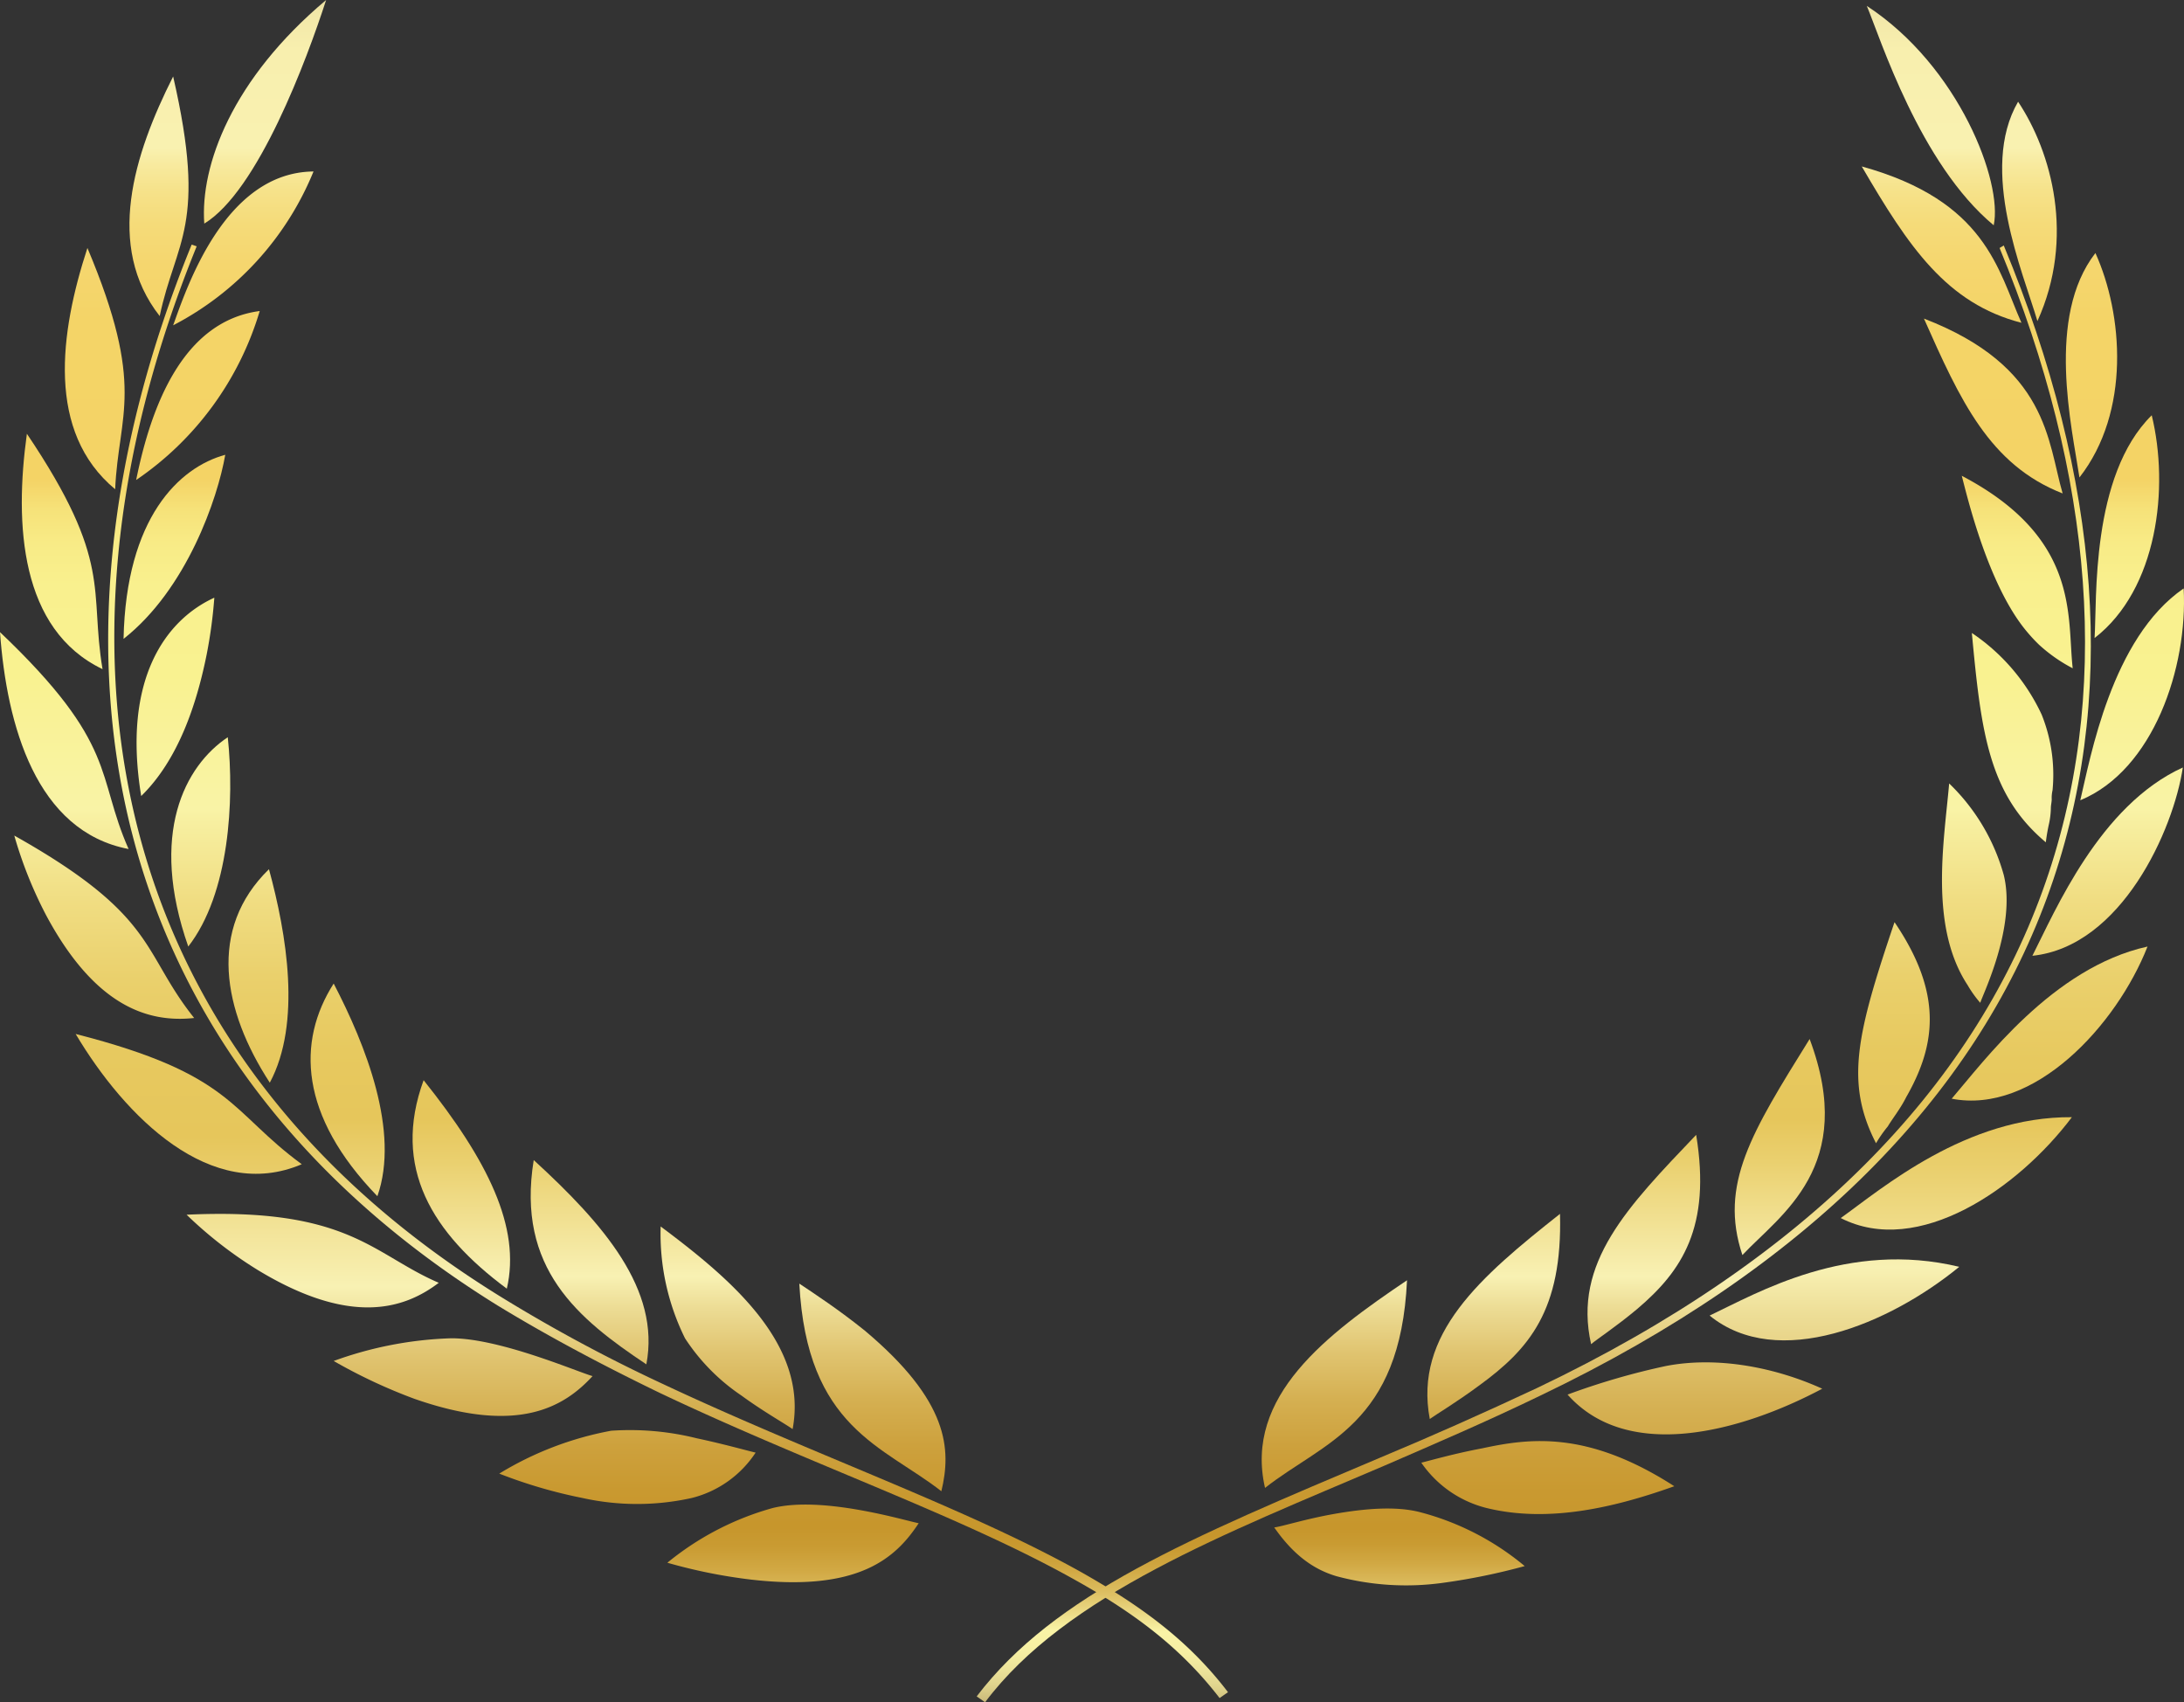
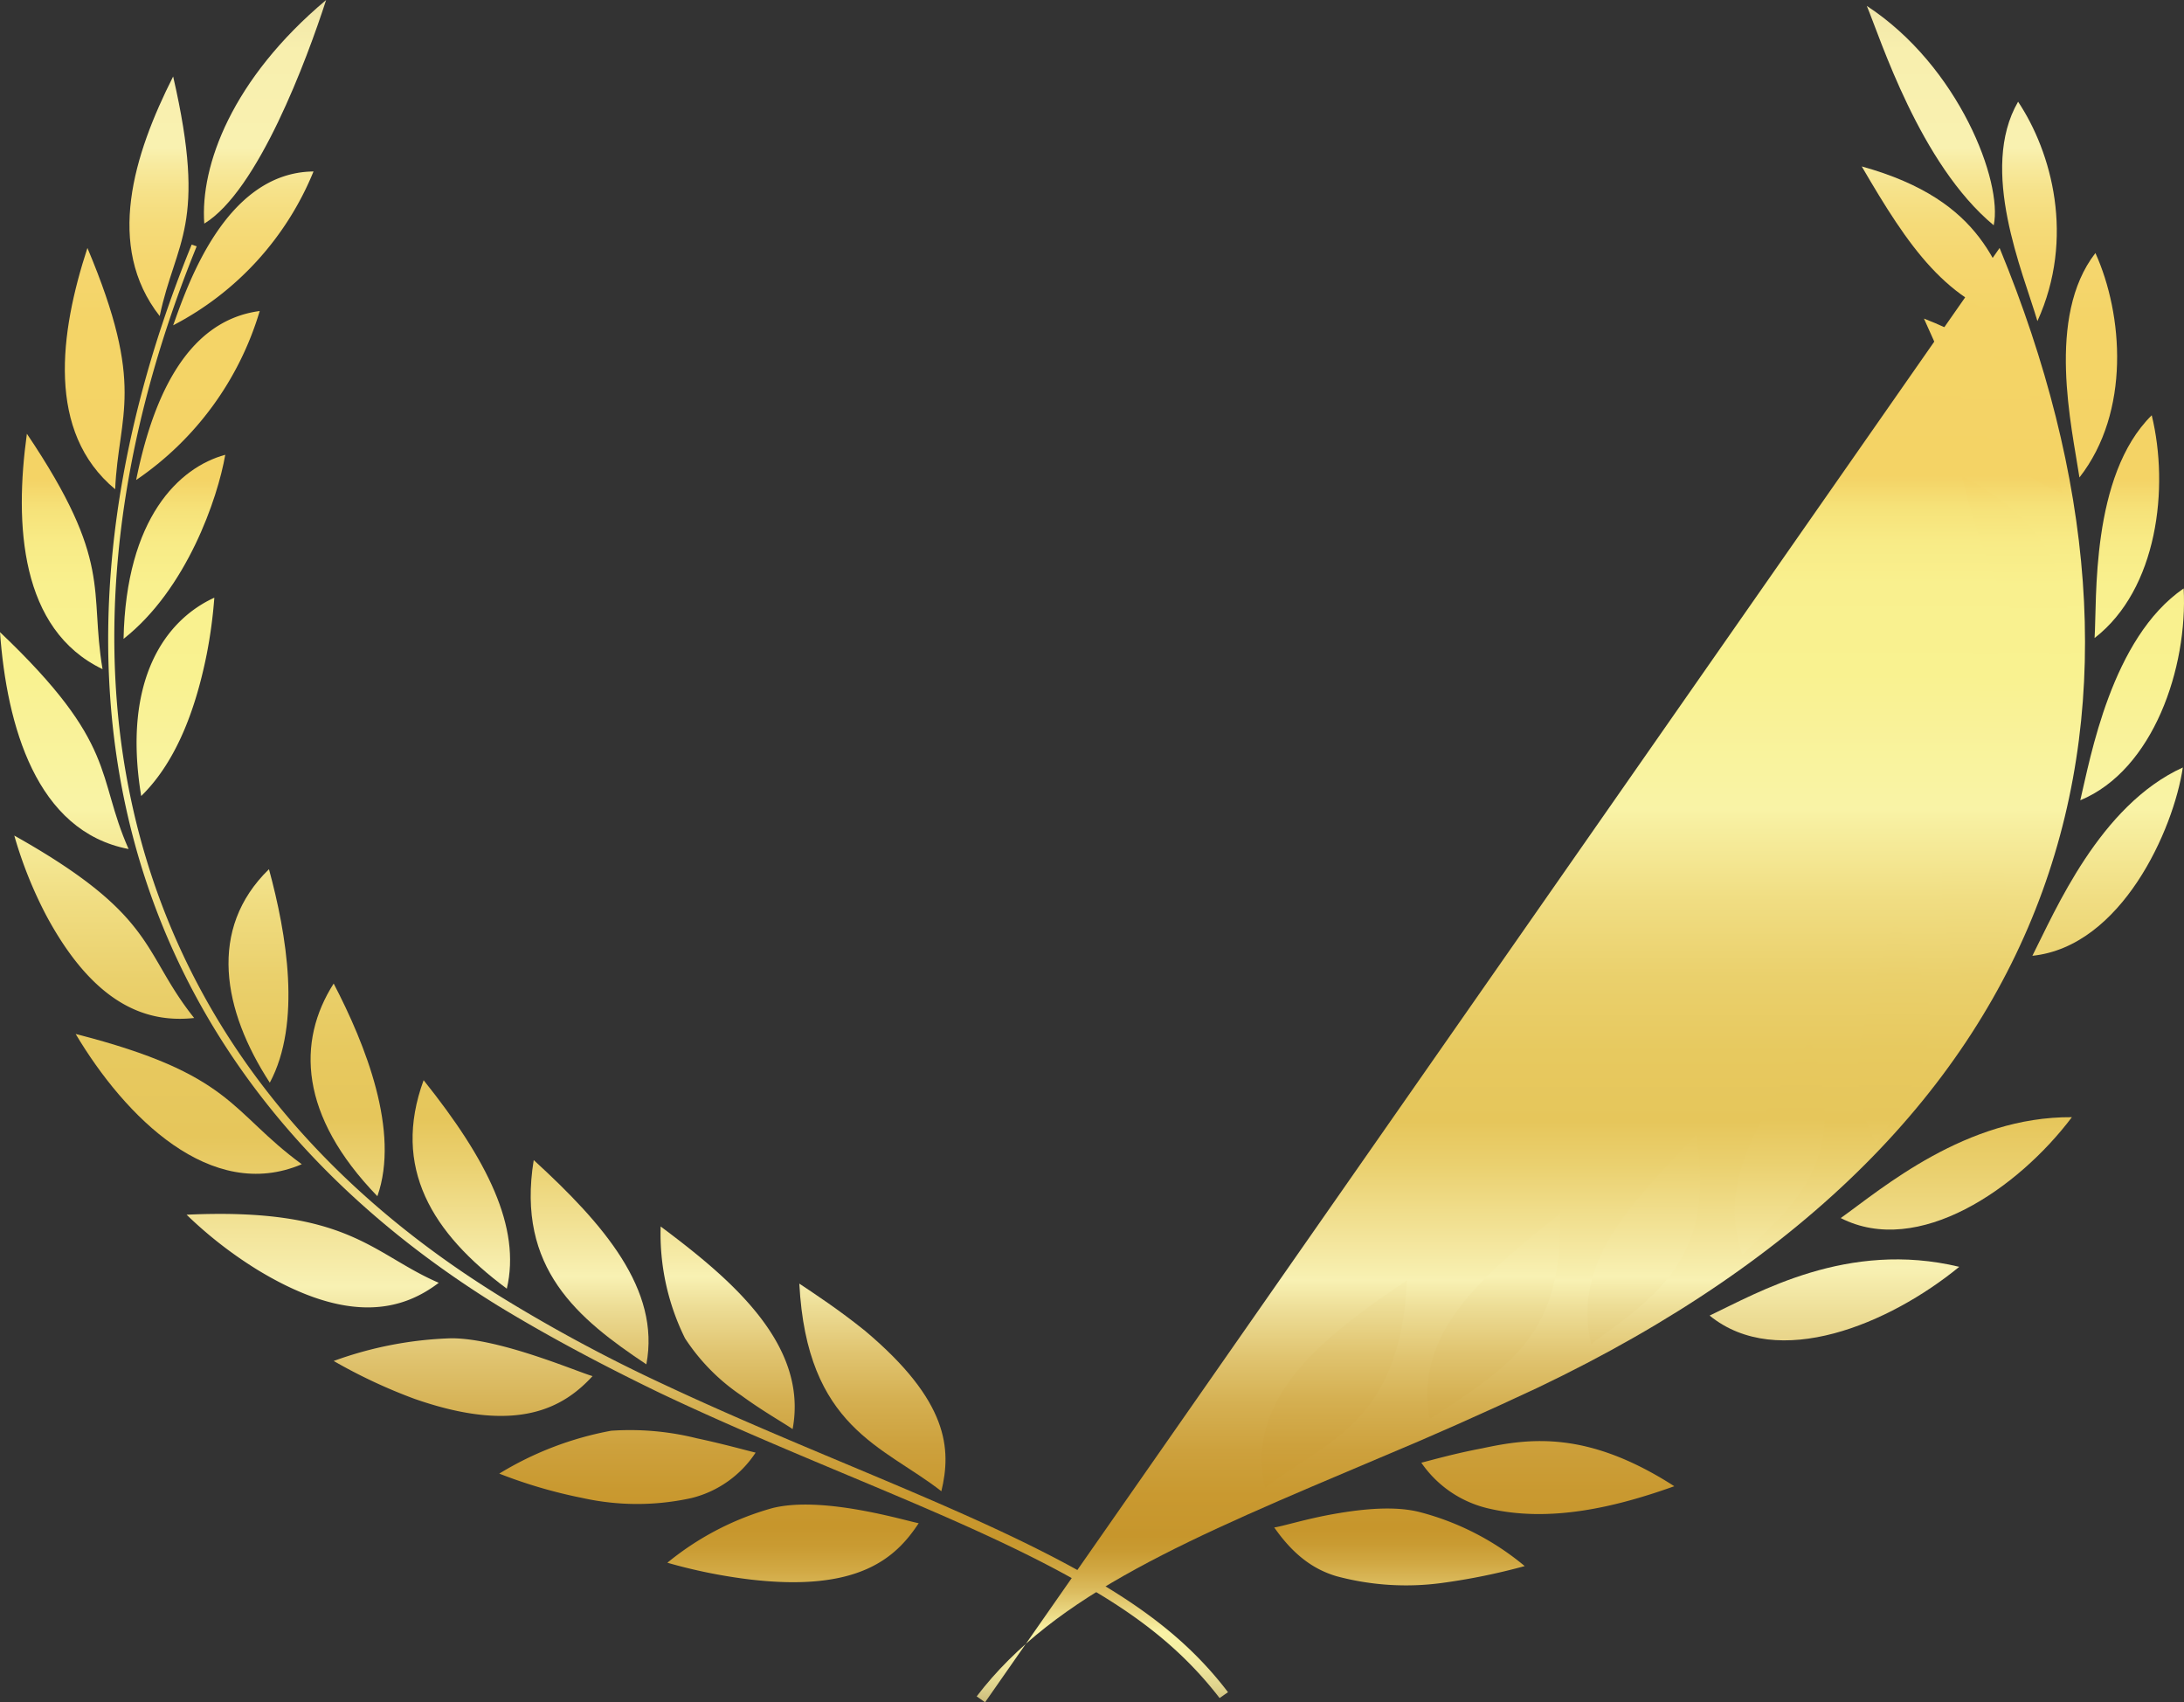
<svg xmlns="http://www.w3.org/2000/svg" xmlns:xlink="http://www.w3.org/1999/xlink" id="Group_2163" data-name="Group 2163" viewBox="0 0 241.465 188.18">
  <rect x="0" y="0" width="241.465" height="188.18" fill="#333333" stroke="none" />
  <defs>
    <style>
      .cls-1 {
        fill: url(#linear-gradient);
      }

      .cls-2 {
        fill: url(#linear-gradient-2);
      }

      .cls-3 {
        fill: url(#linear-gradient-3);
      }

      .cls-4 {
        fill: url(#linear-gradient-4);
      }

      .cls-5 {
        fill: url(#linear-gradient-5);
      }

      .cls-6 {
        fill: url(#linear-gradient-6);
      }

      .cls-7 {
        fill: url(#linear-gradient-7);
      }

      .cls-8 {
        fill: url(#linear-gradient-8);
      }

      .cls-9 {
        fill: url(#linear-gradient-9);
      }

      .cls-10 {
        fill: url(#linear-gradient-10);
      }

      .cls-11 {
        fill: url(#linear-gradient-11);
      }

      .cls-12 {
        fill: url(#linear-gradient-12);
      }

      .cls-13 {
        fill: url(#linear-gradient-13);
      }

      .cls-14 {
        fill: url(#linear-gradient-14);
      }

      .cls-15 {
        fill: url(#linear-gradient-15);
      }

      .cls-16 {
        fill: url(#linear-gradient-16);
      }

      .cls-17 {
        fill: url(#linear-gradient-17);
      }

      .cls-18 {
        fill: url(#linear-gradient-18);
      }

      .cls-19 {
        fill: url(#linear-gradient-19);
      }

      .cls-20 {
        fill: url(#linear-gradient-20);
      }

      .cls-21 {
        fill: url(#linear-gradient-21);
      }

      .cls-22 {
        fill: url(#linear-gradient-22);
      }

      .cls-23 {
        fill: url(#linear-gradient-23);
      }

      .cls-24 {
        fill: url(#linear-gradient-24);
      }

      .cls-25 {
        fill: url(#linear-gradient-25);
      }

      .cls-26 {
        fill: url(#linear-gradient-26);
      }

      .cls-27 {
        fill: url(#linear-gradient-27);
      }

      .cls-28 {
        fill: url(#linear-gradient-28);
      }

      .cls-29 {
        fill: url(#linear-gradient-29);
      }

      .cls-30 {
        fill: url(#linear-gradient-30);
      }

      .cls-31 {
        fill: url(#linear-gradient-31);
      }

      .cls-32 {
        fill: url(#linear-gradient-32);
      }

      .cls-33 {
        fill: url(#linear-gradient-33);
      }

      .cls-34 {
        fill: url(#linear-gradient-34);
      }

      .cls-35 {
        fill: url(#linear-gradient-35);
      }

      .cls-36 {
        fill: url(#linear-gradient-36);
      }

      .cls-37 {
        fill: url(#linear-gradient-37);
      }

      .cls-38 {
        fill: url(#linear-gradient-38);
      }

      .cls-39 {
        fill: url(#linear-gradient-39);
      }

      .cls-40 {
        fill: url(#linear-gradient-40);
      }

      .cls-41 {
        fill: url(#linear-gradient-41);
      }

      .cls-42 {
        fill: url(#linear-gradient-42);
      }

      .cls-43 {
        fill: url(#linear-gradient-43);
      }

      .cls-44 {
        fill: url(#linear-gradient-44);
      }

      .cls-45 {
        fill: url(#linear-gradient-45);
      }

      .cls-46 {
        fill: url(#linear-gradient-46);
      }
    </style>
    <linearGradient id="linear-gradient" x1="0.5" y1="-0.241" x2="0.5" y2="1.034" gradientUnits="objectBoundingBox">
      <stop offset="0.005" stop-color="#6e3e19" />
      <stop offset="0.009" stop-color="#80562d" />
      <stop offset="0.015" stop-color="#9d7a4c" />
      <stop offset="0.023" stop-color="#b69a67" />
      <stop offset="0.031" stop-color="#cbb67e" />
      <stop offset="0.041" stop-color="#dccc90" />
      <stop offset="0.052" stop-color="#e9dd9f" />
      <stop offset="0.065" stop-color="#f2e8a9" />
      <stop offset="0.084" stop-color="#f8efae" />
      <stop offset="0.137" stop-color="#f9f1b0" />
      <stop offset="0.145" stop-color="#f8eba0" />
      <stop offset="0.16" stop-color="#f6e28a" />
      <stop offset="0.178" stop-color="#f5db79" />
      <stop offset="0.2" stop-color="#f5d66e" />
      <stop offset="0.23" stop-color="#f4d467" />
      <stop offset="0.315" stop-color="#f4d365" />
      <stop offset="0.317" stop-color="#f4d467" />
      <stop offset="0.332" stop-color="#f6e279" />
      <stop offset="0.35" stop-color="#f8eb86" />
      <stop offset="0.373" stop-color="#f9f08e" />
      <stop offset="0.422" stop-color="#f9f290" />
      <stop offset="0.494" stop-color="#f9f3a6" />
      <stop offset="0.501" stop-color="#f7efa0" />
      <stop offset="0.543" stop-color="#f0dd82" />
      <stop offset="0.584" stop-color="#ead06c" />
      <stop offset="0.624" stop-color="#e7c95f" />
      <stop offset="0.661" stop-color="#e6c65b" />
      <stop offset="0.684" stop-color="#ead06f" />
      <stop offset="0.732" stop-color="#f5e9a4" />
      <stop offset="0.746" stop-color="#f8f1b3" />
      <stop offset="0.762" stop-color="#eddd96" />
      <stop offset="0.787" stop-color="#e0c470" />
      <stop offset="0.812" stop-color="#d5b052" />
      <stop offset="0.837" stop-color="#cda13d" />
      <stop offset="0.861" stop-color="#c99930" />
      <stop offset="0.883" stop-color="#c7962c" />
      <stop offset="0.891" stop-color="#c99b32" />
      <stop offset="0.901" stop-color="#d1a843" />
      <stop offset="0.913" stop-color="#dcbd60" />
      <stop offset="0.925" stop-color="#ecdb87" />
      <stop offset="0.934" stop-color="#f9f3a6" />
      <stop offset="0.945" stop-color="#f6efa3" />
      <stop offset="0.954" stop-color="#ede49b" />
      <stop offset="0.964" stop-color="#ded28c" />
      <stop offset="0.973" stop-color="#c8b778" />
      <stop offset="0.982" stop-color="#ad955e" />
      <stop offset="0.99" stop-color="#8b6c3e" />
      <stop offset="0.999" stop-color="#643c19" />
      <stop offset="1" stop-color="#5f3615" />
    </linearGradient>
    <linearGradient id="linear-gradient-2" x1="0.502" y1="-6.692" x2="0.502" y2="2.233" xlink:href="#linear-gradient" />
    <linearGradient id="linear-gradient-3" x1="0.502" y1="-6.576" x2="0.502" y2="2.571" xlink:href="#linear-gradient" />
    <linearGradient id="linear-gradient-4" x1="0.502" y1="-6.197" x2="0.502" y2="2.875" xlink:href="#linear-gradient" />
    <linearGradient id="linear-gradient-5" x1="0.5" y1="-5.689" x2="0.5" y2="3.2" xlink:href="#linear-gradient" />
    <linearGradient id="linear-gradient-6" x1="0.504" y1="-5.122" x2="0.504" y2="3.591" xlink:href="#linear-gradient" />
    <linearGradient id="linear-gradient-7" x1="0.495" y1="-4.567" x2="0.495" y2="4.112" xlink:href="#linear-gradient" />
    <linearGradient id="linear-gradient-8" x1="0.505" y1="-4.028" x2="0.505" y2="4.826" xlink:href="#linear-gradient" />
    <linearGradient id="linear-gradient-9" x1="0.496" y1="-3.546" x2="0.496" y2="5.795" xlink:href="#linear-gradient" />
    <linearGradient id="linear-gradient-10" x1="0.499" y1="-3.045" x2="0.499" y2="7.021" xlink:href="#linear-gradient" />
    <linearGradient id="linear-gradient-11" x1="0.497" y1="-2.467" x2="0.497" y2="8.5" xlink:href="#linear-gradient" />
    <linearGradient id="linear-gradient-12" x1="0.501" y1="-1.803" x2="0.501" y2="10.244" xlink:href="#linear-gradient" />
    <linearGradient id="linear-gradient-13" x1="0.5" y1="-0.473" x2="0.5" y2="7.814" xlink:href="#linear-gradient" />
    <linearGradient id="linear-gradient-14" x1="0.5" y1="-20.747" x2="0.5" y2="3.127" xlink:href="#linear-gradient" />
    <linearGradient id="linear-gradient-15" x1="0.498" y1="-20.651" x2="0.498" y2="4.272" xlink:href="#linear-gradient" />
    <linearGradient id="linear-gradient-16" x1="0.501" y1="-18.605" x2="0.501" y2="5.269" xlink:href="#linear-gradient" />
    <linearGradient id="linear-gradient-17" x1="0.499" y1="-14.114" x2="0.499" y2="5.705" xlink:href="#linear-gradient" />
    <linearGradient id="linear-gradient-18" x1="0.498" y1="-8.15" x2="0.498" y2="5.1" xlink:href="#linear-gradient" />
    <linearGradient id="linear-gradient-19" x1="0.501" y1="-5.138" x2="0.501" y2="4.976" xlink:href="#linear-gradient" />
    <linearGradient id="linear-gradient-20" x1="0.499" y1="-3.403" x2="0.499" y2="5.142" xlink:href="#linear-gradient" />
    <linearGradient id="linear-gradient-21" x1="0.502" y1="-2.293" x2="0.502" y2="5.581" xlink:href="#linear-gradient" />
    <linearGradient id="linear-gradient-22" x1="0.499" y1="-1.467" x2="0.499" y2="6.214" xlink:href="#linear-gradient" />
    <linearGradient id="linear-gradient-23" x1="0.499" y1="-0.761" x2="0.499" y2="6.974" xlink:href="#linear-gradient" />
    <linearGradient id="linear-gradient-24" x1="0.5" y1="-0.241" x2="0.5" y2="1.031" xlink:href="#linear-gradient" />
    <linearGradient id="linear-gradient-25" x1="0.499" y1="-21.031" x2="0.499" y2="3.111" xlink:href="#linear-gradient" />
    <linearGradient id="linear-gradient-26" x1="0.5" y1="-21.2" x2="0.5" y2="4.197" xlink:href="#linear-gradient" />
    <linearGradient id="linear-gradient-27" x1="0.501" y1="-20.385" x2="0.501" y2="5.345" xlink:href="#linear-gradient" />
    <linearGradient id="linear-gradient-28" x1="0.5" y1="-16.857" x2="0.5" y2="6.024" xlink:href="#linear-gradient" />
    <linearGradient id="linear-gradient-29" x1="0.5" y1="-10.879" x2="0.5" y2="5.605" xlink:href="#linear-gradient" />
    <linearGradient id="linear-gradient-30" x1="0.499" y1="-6.832" x2="0.499" y2="5.199" xlink:href="#linear-gradient" />
    <linearGradient id="linear-gradient-31" x1="0.502" y1="-4.638" x2="0.502" y2="5.203" xlink:href="#linear-gradient" />
    <linearGradient id="linear-gradient-32" x1="0.497" y1="-3.277" x2="0.497" y2="5.47" xlink:href="#linear-gradient" />
    <linearGradient id="linear-gradient-33" x1="0.505" y1="-2.339" x2="0.505" y2="5.979" xlink:href="#linear-gradient" />
    <linearGradient id="linear-gradient-34" x1="0.5" y1="-1.599" x2="0.5" y2="6.658" xlink:href="#linear-gradient" />
    <linearGradient id="linear-gradient-35" x1="0.506" y1="-0.946" x2="0.506" y2="7.5" xlink:href="#linear-gradient" />
    <linearGradient id="linear-gradient-36" x1="0.497" y1="-0.509" x2="0.497" y2="7.937" xlink:href="#linear-gradient" />
    <linearGradient id="linear-gradient-37" x1="0.502" y1="-6.676" x2="0.502" y2="2.249" xlink:href="#linear-gradient" />
    <linearGradient id="linear-gradient-38" x1="0.5" y1="-6.434" x2="0.5" y2="2.601" xlink:href="#linear-gradient" />
    <linearGradient id="linear-gradient-39" x1="0.499" y1="-5.927" x2="0.499" y2="2.926" xlink:href="#linear-gradient" />
    <linearGradient id="linear-gradient-40" x1="0.503" y1="-5.299" x2="0.503" y2="3.278" xlink:href="#linear-gradient" />
    <linearGradient id="linear-gradient-41" x1="0.503" y1="-4.65" x2="0.503" y2="3.732" xlink:href="#linear-gradient" />
    <linearGradient id="linear-gradient-42" x1="0.499" y1="-4.053" x2="0.499" y2="4.393" xlink:href="#linear-gradient" />
    <linearGradient id="linear-gradient-43" x1="0.496" y1="-3.53" x2="0.496" y2="5.324" xlink:href="#linear-gradient" />
    <linearGradient id="linear-gradient-44" x1="0.502" y1="-3.021" x2="0.502" y2="6.605" xlink:href="#linear-gradient" />
    <linearGradient id="linear-gradient-45" x1="0.502" y1="-2.427" x2="0.502" y2="8.171" xlink:href="#linear-gradient" />
    <linearGradient id="linear-gradient-46" x1="0.5" y1="-1.741" x2="0.5" y2="10.111" xlink:href="#linear-gradient" />
  </defs>
  <g id="Group_564" data-name="Group 564" transform="translate(0)">
    <path id="Path_518" data-name="Path 518" class="cls-1" d="M22.1,29.1C3.14,75.564,12.9,119.705,55.924,146.375c5.947,3.624,11.988,6.784,17.935,9.665,16.634,7.9,33.454,13.66,46,20.723,6.319,3.531,11.523,7.341,15.891,13.01l.929-.65c-4.461-5.854-9.85-9.665-16.262-13.289-12.638-7.063-29.458-12.917-46.092-20.723a175.115,175.115,0,0,1-17.842-9.572c-42.84-26.3-52.6-70.068-33.826-116.253Z" transform="translate(-0.91 -2.058)" />
    <g id="Group_550" data-name="Group 550" transform="translate(13.66 18.957)">
      <path id="Path_519" data-name="Path 519" class="cls-2" d="M95.1,152.7c1.673,1.115,4.368,2.881,7.248,5.2,9.293,7.806,9.572,13.1,8.456,17.749C104.393,170.635,95.936,168.684,95.1,152.7Z" transform="translate(-20.386 -29.756)" />
      <path id="Path_520" data-name="Path 520" class="cls-3" d="M78.6,145.9c7.713,5.762,16.355,13.01,14.59,22.4-.929-.65-3.252-1.951-5.669-3.717a22.324,22.324,0,0,1-6.226-6.319A26.062,26.062,0,0,1,78.6,145.9Z" transform="translate(-19.218 -29.275)" />
      <path id="Path_521" data-name="Path 521" class="cls-4" d="M63.474,138c7.713,7.063,14.032,14.311,12.452,22.582C68.4,155.563,61.523,149.988,63.474,138Z" transform="translate(-18.125 -28.716)" />
      <path id="Path_522" data-name="Path 522" class="cls-5" d="M50.307,128.5c7.063,8.828,10.78,16.262,9.2,23.046C51.236,145.413,46.776,138.165,50.307,128.5Z" transform="translate(-17.132 -28.045)" />
      <path id="Path_523" data-name="Path 523" class="cls-6" d="M39.506,117c3.531,6.784,7.341,16.355,4.832,23.511C35.7,131.59,35.417,123.412,39.506,117Z" transform="translate(-16.274 -27.231)" />
      <path id="Path_524" data-name="Path 524" class="cls-7" d="M31.66,103.4c1.951,7.155,3.624,17.006.093,23.6C26.549,119.012,24.876,110,31.66,103.4Z" transform="translate(-15.583 -26.27)" />
-       <path id="Path_525" data-name="Path 525" class="cls-8" d="M26.625,87.7c.743,6.97.186,17.285-4.368,23.139C17.889,98.387,21.885,90.86,26.625,87.7Z" transform="translate(-15.102 -25.159)" />
      <path id="Path_526" data-name="Path 526" class="cls-9" d="M24.846,71.1a53.088,53.088,0,0,1-.836,6.226c-1.115,5.576-3.16,11.709-7.248,15.7C14.624,80.021,19.549,73.516,24.846,71.1Z" transform="translate(-14.81 -23.985)" />
      <path id="Path_527" data-name="Path 527" class="cls-10" d="M25.944,54.1C25.108,58.932,21.67,68.969,14.7,74.451,14.979,61.07,20.833,55.494,25.944,54.1Z" transform="translate(-14.7 -22.783)" />
      <path id="Path_528" data-name="Path 528" class="cls-11" d="M29.86,37A34.467,34.467,0,0,1,16.2,55.679C17.873,47.408,21.4,38.115,29.86,37Z" transform="translate(-14.806 -21.574)" />
      <path id="Path_529" data-name="Path 529" class="cls-12" d="M36.119,20.4A33.359,33.359,0,0,1,20.6,37.406C22.087,33.317,26.269,20.493,36.119,20.4Z" transform="translate(-15.117 -20.4)" />
    </g>
    <path id="Path_530" data-name="Path 530" class="cls-13" d="M37.772,0C35.634,6.6,30.244,21.095,24.3,24.719,23.832,18.307,27.364,8.735,37.772,0Z" transform="translate(-1.715)" />
    <g id="Group_551" data-name="Group 551" transform="translate(0 8.456)">
      <path id="Path_531" data-name="Path 531" class="cls-14" d="M79.4,185.411a58.548,58.548,0,0,0,9.2,1.859c11.988,1.394,16.077-2.416,18.586-6.226-1.487-.279-10.594-3.067-16.17-1.673A31.752,31.752,0,0,0,79.4,185.411Z" transform="translate(-5.615 -21.114)" />
      <path id="Path_532" data-name="Path 532" class="cls-15" d="M59.4,174.93a54.031,54.031,0,0,0,9.2,2.695,27.875,27.875,0,0,0,12.081,0,11.9,11.9,0,0,0,7.063-5.018c-.836-.186-3.438-.929-6.5-1.58a30.531,30.531,0,0,0-9.479-.836A36.4,36.4,0,0,0,59.4,174.93Z" transform="translate(-4.201 -20.484)" />
      <path id="Path_533" data-name="Path 533" class="cls-16" d="M39.7,161.709a58.964,58.964,0,0,0,8.921,4.182c11.43,4,16.541.929,19.7-2.509C66.649,162.917,58.1,159.2,52.71,159.2A41.616,41.616,0,0,0,39.7,161.709Z" transform="translate(-2.807 -19.715)" />
      <path id="Path_534" data-name="Path 534" class="cls-17" d="M22.2,144.493a45.968,45.968,0,0,0,7.9,6.133c10.129,6.133,16.077,4.368,19.98,1.394C42.737,148.861,40.135,143.657,22.2,144.493Z" transform="translate(-1.57 -18.668)" />
      <path id="Path_535" data-name="Path 535" class="cls-18" d="M9,123c5.483,9.2,14.961,18.679,25,14.4C26.006,131.549,26.471,127.461,9,123Z" transform="translate(-0.636 -17.155)" />
      <path id="Path_536" data-name="Path 536" class="cls-19" d="M1.7,99.4a46.516,46.516,0,0,0,3.531,8.828c5.39,10.036,11.244,11.895,16.355,11.337C15.732,112.224,17.591,108.321,1.7,99.4Z" transform="translate(-0.12 -15.486)" />
      <path id="Path_537" data-name="Path 537" class="cls-20" d="M0,75.2C.743,85.515,4,97.224,14.218,99.175,10.594,91,13.1,87.652,0,75.2Z" transform="translate(0 -13.774)" />
      <path id="Path_538" data-name="Path 538" class="cls-21" d="M3.157,51.6c-1.394,10.036-.743,21.652,8.364,26.02C10.034,68.792,12.729,65.818,3.157,51.6Z" transform="translate(-0.184 -12.105)" />
      <path id="Path_539" data-name="Path 539" class="cls-22" d="M10.21,29.5c-3.067,9.386-4.553,20.351,3.067,26.67C13.648,47.807,16.715,44.926,10.21,29.5Z" transform="translate(-0.545 -10.543)" />
      <path id="Path_540" data-name="Path 540" class="cls-23" d="M20.232,9.1c-4.368,8.642-7.527,18.772-1.487,26.485C20.511,27.221,24.042,25.641,20.232,9.1Z" transform="translate(-1.089 -9.1)" />
    </g>
  </g>
  <g id="Group_565" data-name="Group 565" transform="translate(107.983 0.65)">
-     <path id="Path_541" data-name="Path 541" class="cls-24" d="M229.294,29.479c20.723,50.274,8.921,97.389-51.111,126.011-5.947,2.788-11.8,5.39-17.378,7.713-21.095,8.921-35.963,15.054-44.606,26.392l.929.65c8.921-11.895,26.67-18.679,44.048-26.113,5.576-2.416,11.43-4.925,17.378-7.806,59.567-28.529,72.577-75.644,51.2-127.126Z" transform="translate(-116.2 -2.715)" />
+     <path id="Path_541" data-name="Path 541" class="cls-24" d="M229.294,29.479c20.723,50.274,8.921,97.389-51.111,126.011-5.947,2.788-11.8,5.39-17.378,7.713-21.095,8.921-35.963,15.054-44.606,26.392l.929.65Z" transform="translate(-116.2 -2.715)" />
    <g id="Group_553" data-name="Group 553" transform="translate(32.897 10.594)">
      <path id="Path_542" data-name="Path 542" class="cls-25" d="M179.293,185.816a69.766,69.766,0,0,1-9.107,1.859,29.606,29.606,0,0,1-11.709-.743c-2.509-.743-4.739-2.323-6.877-5.39.836-.093,3.438-.929,6.6-1.487s6.784-.929,9.572-.186A29.776,29.776,0,0,1,179.293,185.816Z" transform="translate(-151.6 -23.935)" />
      <path id="Path_543" data-name="Path 543" class="cls-26" d="M197.071,176.42c-6.5,2.323-13.846,4.089-20.723,2.416a12.393,12.393,0,0,1-7.248-5.018c1.115-.279,3.717-1.022,6.691-1.58C180.995,171.123,187.407,170.194,197.071,176.42Z" transform="translate(-152.838 -23.367)" />
-       <path id="Path_544" data-name="Path 544" class="cls-27" d="M214.657,164.978c-8.921,4.739-21.466,8.178-28.157.65a78.606,78.606,0,0,1,10.873-3.16C203.134,161.354,209.546,162.655,214.657,164.978Z" transform="translate(-154.068 -22.705)" />
      <path id="Path_545" data-name="Path 545" class="cls-28" d="M231,150.637c-7.713,6.319-20.073,11.523-27.6,5.39C208.7,153.518,218.64,147.664,231,150.637Z" transform="translate(-155.263 -21.839)" />
      <path id="Path_546" data-name="Path 546" class="cls-29" d="M244.555,132.9c-5.947,7.9-17.006,15.519-25.555,11.151C223.553,140.8,232.846,132.807,244.555,132.9Z" transform="translate(-156.366 -20.643)" />
-       <path id="Path_547" data-name="Path 547" class="cls-30" d="M253.852,112.6c-3.438,8.735-12.545,18.586-21.652,16.82C235.731,125.331,243.351,114.923,253.852,112.6Z" transform="translate(-157.3 -19.207)" />
      <path id="Path_548" data-name="Path 548" class="cls-31" d="M258.434,91.3c-1.022,6.877-6.784,19.794-16.634,20.816C244.309,107.191,249.234,95.482,258.434,91.3Z" transform="translate(-157.979 -17.701)" />
      <path id="Path_549" data-name="Path 549" class="cls-32" d="M258.93,70c.465,8.735-3.345,20.073-11.43,23.418C248.615,88.771,250.938,75.483,258.93,70Z" transform="translate(-158.382 -16.195)" />
      <path id="Path_550" data-name="Path 550" class="cls-33" d="M255.519,49.4c1.952,7.992.651,19.236-6.319,24.626C249.479,69.844,248.735,56.091,255.519,49.4Z" transform="translate(-158.502 -14.738)" />
      <path id="Path_551" data-name="Path 551" class="cls-34" d="M249.051,30.1c3.067,6.784,3.9,17.563-1.766,24.812C246.449,49.336,243.568,37.163,249.051,30.1Z" transform="translate(-158.26 -13.373)" />
      <path id="Path_552" data-name="Path 552" class="cls-35" d="M239.966,12.1c3.717,5.576,6.319,15.054,2.137,24.254C240.523,30.964,235.6,19.627,239.966,12.1Z" transform="translate(-157.724 -12.1)" />
    </g>
    <path id="Path_553" data-name="Path 553" class="cls-36" d="M222.1.7c10.222,6.691,15.054,19.515,14.032,24.254C227.954,18.171,223.587,4.231,222.1.7Z" transform="translate(-123.689 -0.7)" />
    <g id="Group_554" data-name="Group 554" transform="translate(31.51 17.749)">
      <path id="Path_554" data-name="Path 554" class="cls-37" d="M166.177,152.3c-8.828,5.947-18.028,12.824-15.7,22.953C156.977,170.142,165.434,168.284,166.177,152.3Z" transform="translate(-150.108 -29.17)" />
      <path id="Path_555" data-name="Path 555" class="cls-38" d="M184.484,144.4c-8.828,6.97-16.169,13.289-14.4,22.674.65-.465,2.974-1.859,5.483-3.717C181.045,159.361,184.763,155.087,184.484,144.4Z" transform="translate(-151.501 -28.611)" />
      <path id="Path_556" data-name="Path 556" class="cls-39" d="M200.886,135c-7.527,7.9-13.66,14.125-11.616,23.139.651-.558,2.788-1.951,5.111-3.9C199.306,150.054,202.558,145.222,200.886,135Z" transform="translate(-152.849 -27.947)" />
      <path id="Path_557" data-name="Path 557" class="cls-40" d="M214.67,123.6c-6.412,10.315-10.036,16.077-7.434,23.883C211.417,143.022,219.966,137.725,214.67,123.6Z" transform="translate(-154.088 -27.14)" />
      <path id="Path_558" data-name="Path 558" class="cls-41" d="M225.094,109.7c-4.182,12.359-5.483,17.749-2.044,24.44a14.363,14.363,0,0,1,1.3-1.859c.558-.929,1.394-1.951,2.044-3.252C229.741,123.175,230.391,117.506,225.094,109.7Z" transform="translate(-155.127 -26.158)" />
      <path id="Path_559" data-name="Path 559" class="cls-42" d="M231.84,93.2c-.558,6.412-2.23,15.8,2.044,22.3a12.689,12.689,0,0,0,1.394,1.951c.279-.929,4-8.456,2.6-14.125A22.351,22.351,0,0,0,231.84,93.2Z" transform="translate(-155.832 -24.991)" />
      <path id="Path_560" data-name="Path 560" class="cls-43" d="M234.6,75.3c1.022,10.966,1.859,17.842,8.178,23.139a20.721,20.721,0,0,1,.372-2.137,9.207,9.207,0,0,0,.186-1.673c0-.279.093-.65.093-.929a3.812,3.812,0,0,1,.093-1.022,17.823,17.823,0,0,0-1.208-8.364A22.117,22.117,0,0,0,234.6,75.3Z" transform="translate(-156.083 -23.725)" />
      <path id="Path_561" data-name="Path 561" class="cls-44" d="M233.4,56.6c.65,2.509,2.974,12.267,7.248,17.285a17.826,17.826,0,0,0,1.3,1.394,17.333,17.333,0,0,0,3.717,2.6C245.016,72.119,246.5,63.477,233.4,56.6Z" transform="translate(-155.998 -22.402)" />
      <path id="Path_562" data-name="Path 562" class="cls-45" d="M228.9,37.9c4,9.014,7.248,16.17,15.333,19.329C242.56,51.468,242.653,43.2,228.9,37.9Z" transform="translate(-155.68 -21.08)" />
      <path id="Path_563" data-name="Path 563" class="cls-46" d="M221.5,19.8c5.2,8.921,9.386,15.147,17.656,17.285C236.554,31.23,235.253,23.61,221.5,19.8Z" transform="translate(-155.156 -19.8)" />
    </g>
  </g>
</svg>